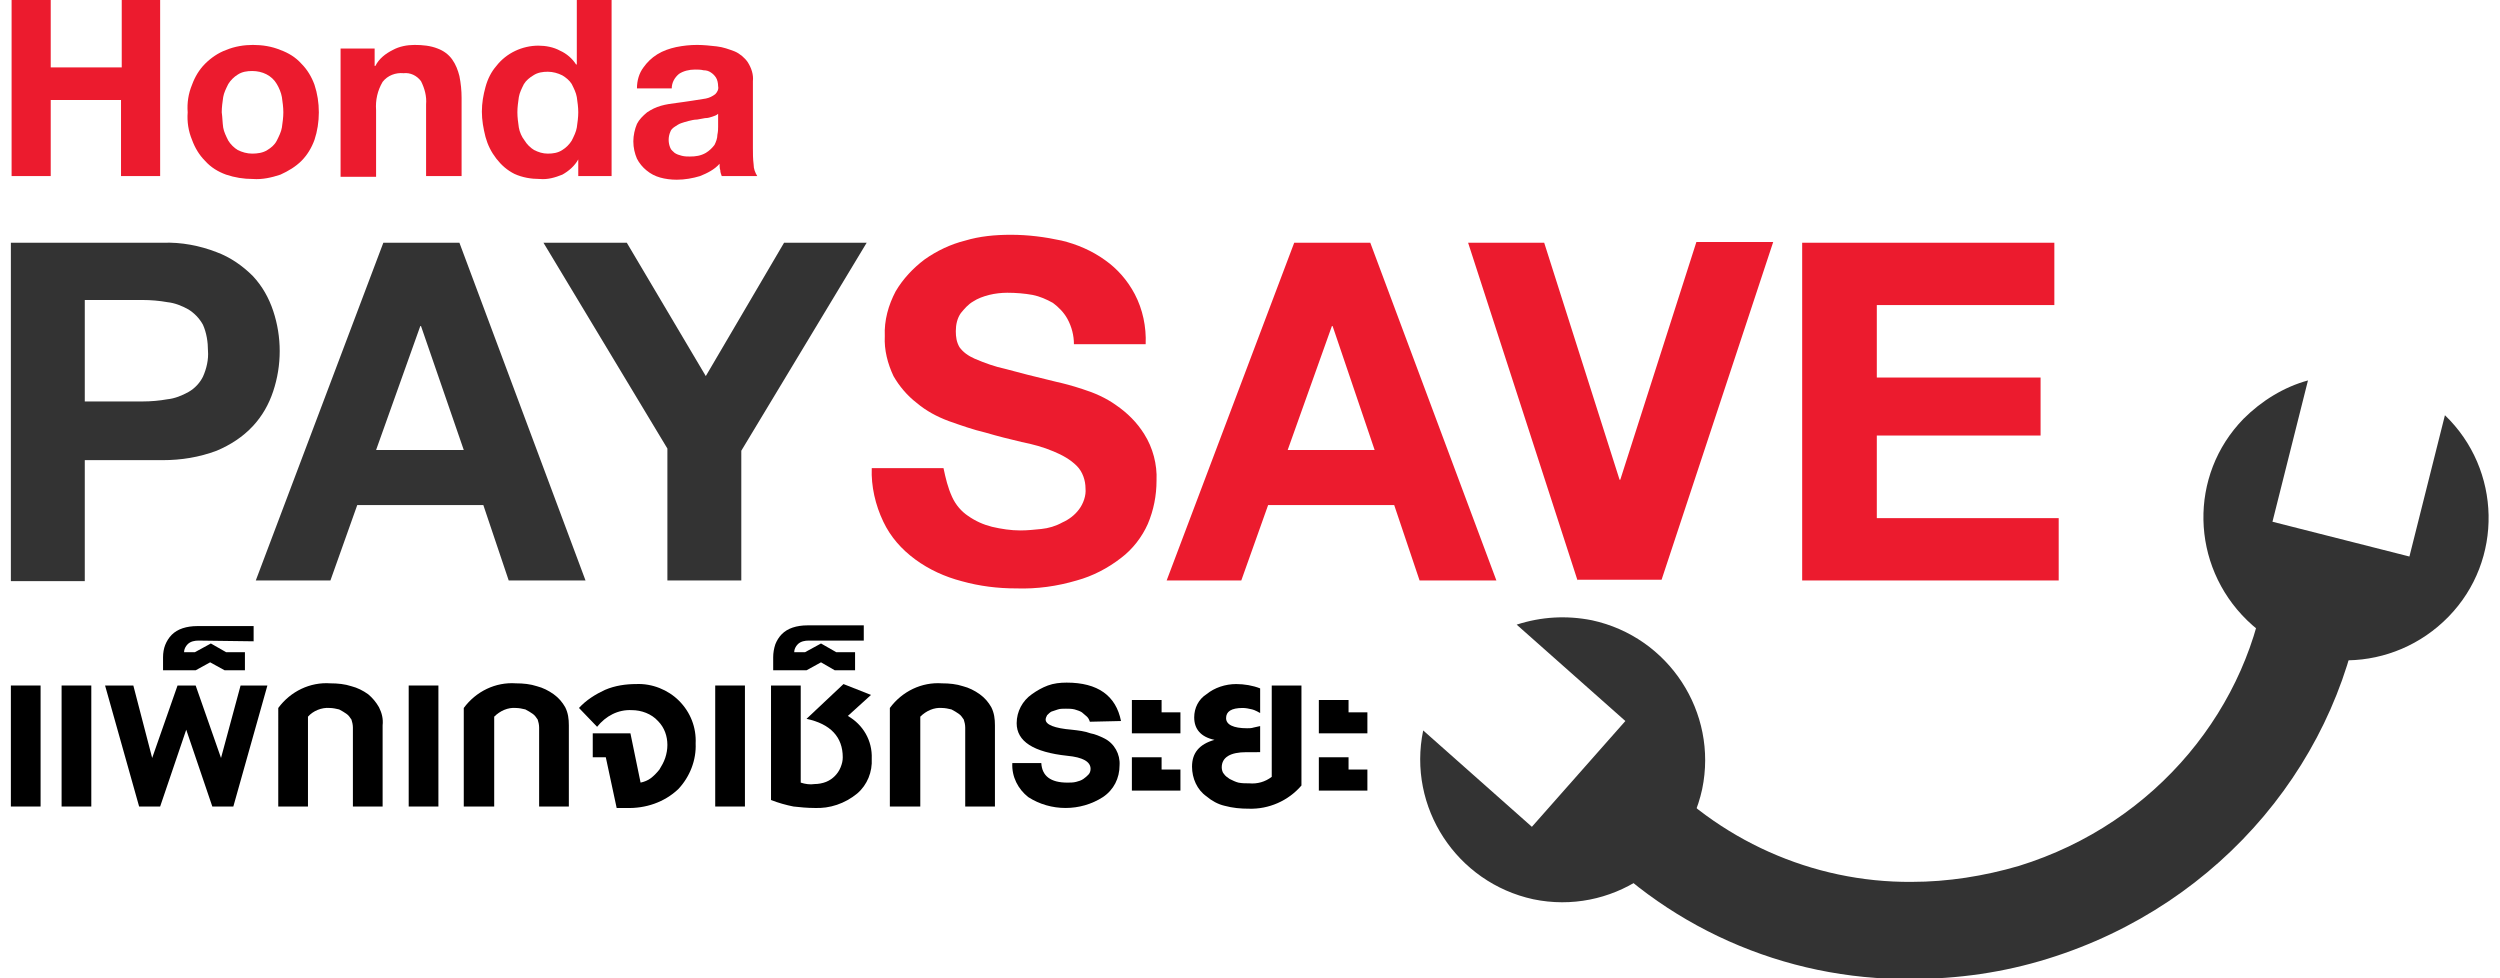
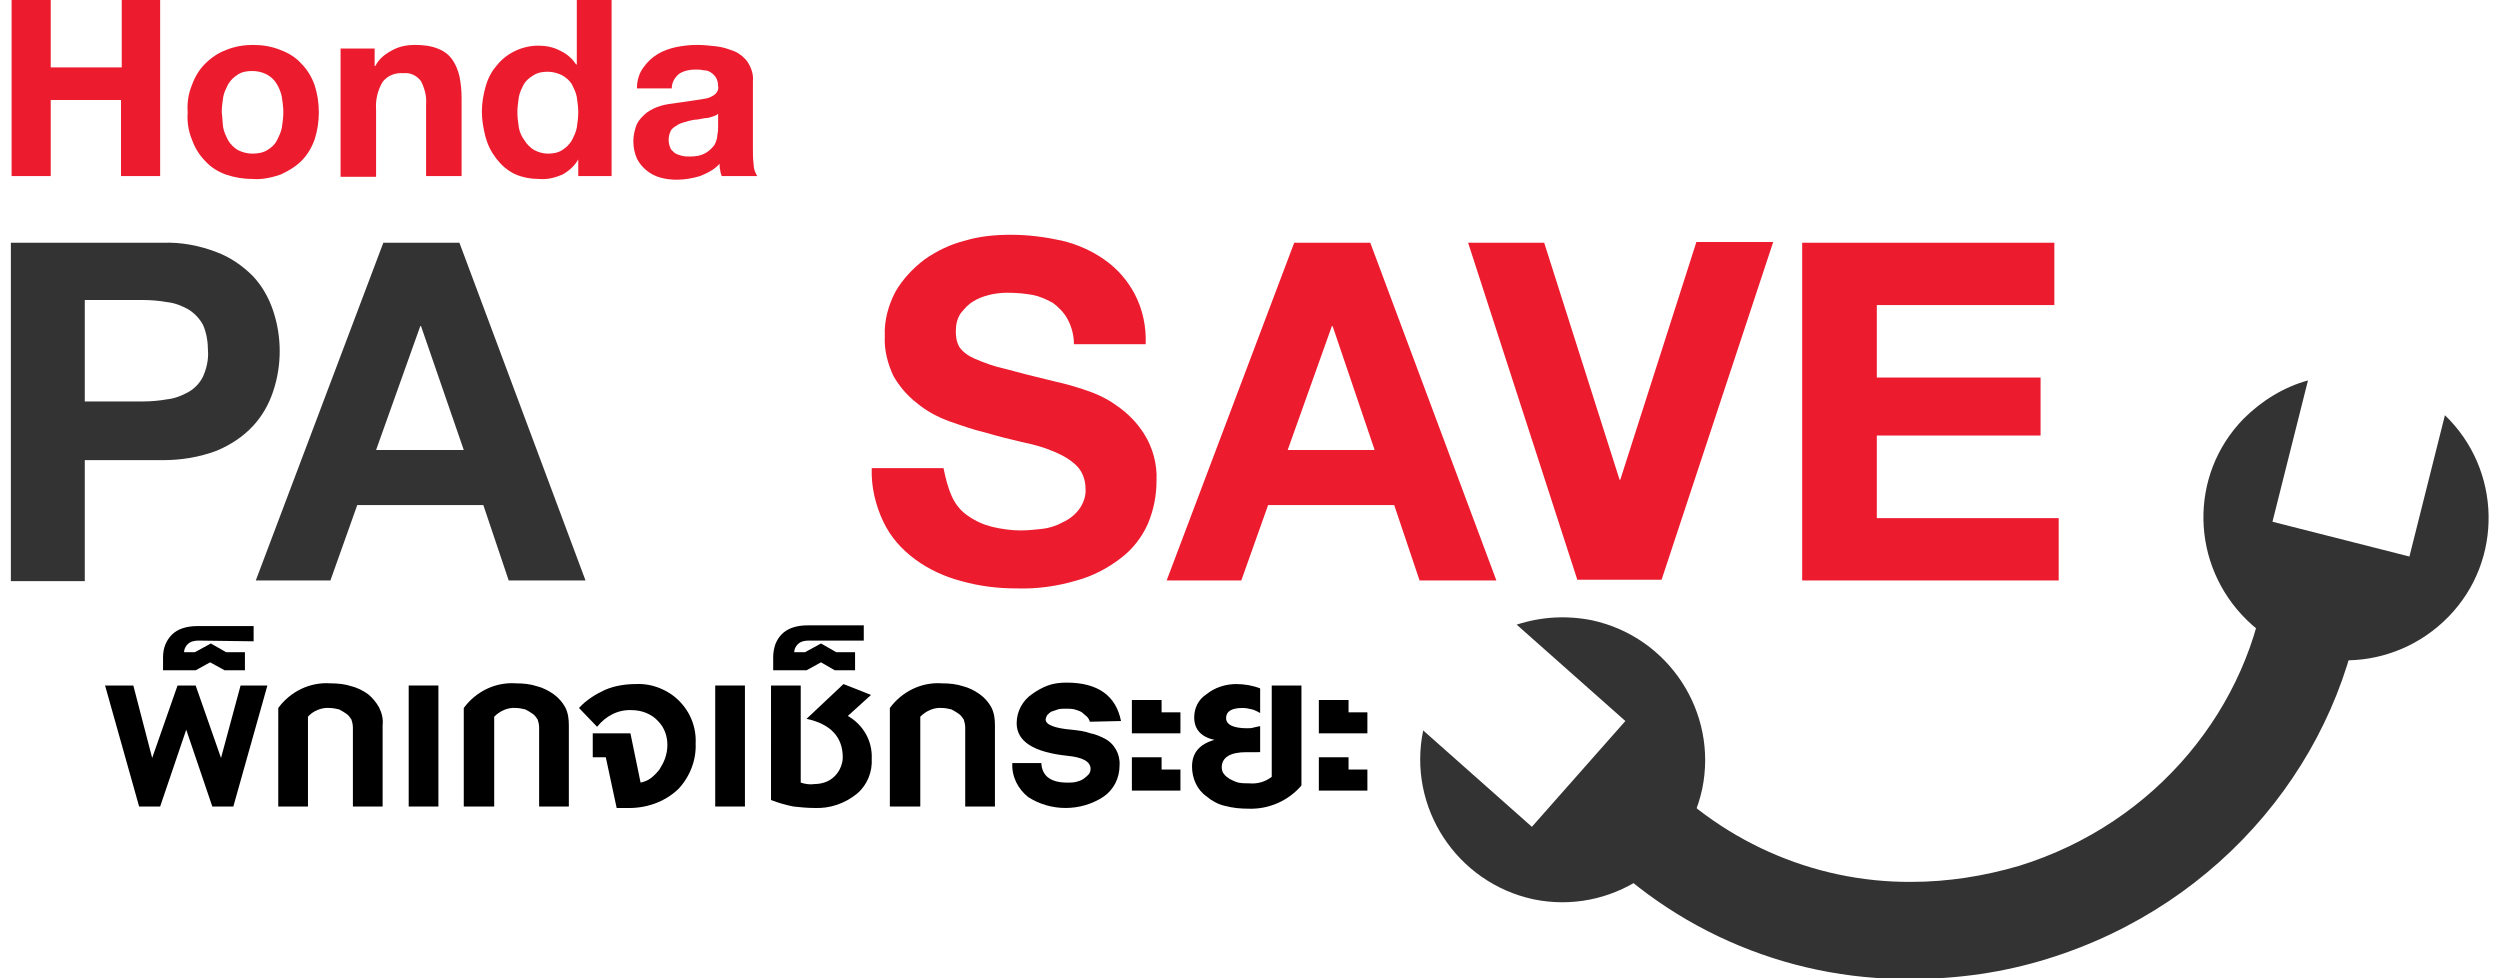
<svg xmlns="http://www.w3.org/2000/svg" version="1.1" id="Layer_1" x="0px" y="0px" viewBox="0 0 345 135" style="enable-background:new 0 0 345 135;" xml:space="preserve">
  <style type="text/css">
	.st0{fill:#333333;}
	.st1{fill:#EC1B2E;}
</style>
  <path class="st0" d="M318.5,52.5L313.6,72l18.9,4.8l4.9-19.5c7.8,7.5,8.1,20,0.5,27.8s-20,8.1-27.8,0.5s-8.1-20-0.5-27.8  C312.1,55.3,315.2,53.4,318.5,52.5L318.5,52.5z" />
  <path class="st0" d="M209.3,86.2l15,13.3l-12.9,14.6l-15-13.3c-2.2,10.6,4.6,21,15.2,23.3c10.6,2.2,21-4.6,23.3-15.2  c2.2-10.6-4.6-21-15.2-23.3C216.2,84.9,212.7,85.1,209.3,86.2L209.3,86.2z" />
  <path class="st0" d="M217.8,114.6l10.1-8.9c9.1,10.2,22.2,16.1,35.9,16l0,0c5,0,10-0.8,14.8-2.2l0,0c19.1-5.9,32-22.1,34.2-39.9l0,0  l13.4,1.6c-2.8,23.1-19.4,43.6-43.6,51.1l0,0c-6.1,1.9-12.4,2.8-18.8,2.8l0,0C246.2,135.3,229.4,127.8,217.8,114.6L217.8,114.6z   M217.8,114.6L217.8,114.6z" />
  <path class="st1" d="M7,0v9.3h9.8V0h5.3v24.3h-5.4V13.8H7v10.5H1.6V0H7z" />
  <path class="st1" d="M26.5,11.7c0.4-1.1,1-2.1,1.8-2.9c0.8-0.8,1.8-1.5,2.9-1.9c1.2-0.5,2.5-0.7,3.7-0.7c1.3,0,2.6,0.2,3.8,0.7  c1.1,0.4,2.1,1,2.9,1.9c0.8,0.8,1.4,1.8,1.8,2.9c0.4,1.2,0.6,2.5,0.6,3.8c0,1.3-0.2,2.6-0.6,3.8c-0.4,1.1-1,2.1-1.8,2.9  c-0.8,0.8-1.8,1.4-2.9,1.9c-1.2,0.4-2.5,0.7-3.8,0.6c-1.3,0-2.5-0.2-3.7-0.6c-1.1-0.4-2.1-1-2.9-1.9c-0.8-0.8-1.4-1.8-1.8-2.9  c-0.5-1.2-0.7-2.5-0.6-3.8C25.8,14.2,26,12.9,26.5,11.7z M30.8,17.6c0.1,0.6,0.4,1.2,0.7,1.8c0.3,0.5,0.8,1,1.3,1.3  c0.6,0.3,1.3,0.5,2,0.5c0.7,0,1.5-0.1,2.1-0.5c0.5-0.3,1-0.7,1.3-1.3c0.3-0.6,0.6-1.2,0.7-1.8c0.1-0.7,0.2-1.4,0.2-2.1  c0-0.7-0.1-1.4-0.2-2.1c-0.1-0.6-0.4-1.3-0.7-1.8c-0.7-1.2-2-1.8-3.4-1.8c-0.7,0-1.4,0.1-2,0.5c-0.5,0.3-1,0.8-1.3,1.3  c-0.3,0.6-0.6,1.2-0.7,1.8c-0.1,0.7-0.2,1.4-0.2,2.1C30.7,16.2,30.7,16.9,30.8,17.6z" />
  <path class="st1" d="M51.7,6.7v2.4h0.1c0.5-1,1.4-1.7,2.4-2.2c0.9-0.5,2-0.7,3-0.7c1.1,0,2.2,0.1,3.2,0.5c0.8,0.3,1.5,0.8,2,1.5  c0.5,0.7,0.8,1.5,1,2.3c0.2,1,0.3,2,0.3,3v10.8h-4.9v-9.9c0.1-1.1-0.2-2.2-0.7-3.2c-0.6-0.8-1.5-1.2-2.4-1.1  c-1.1-0.1-2.2,0.3-2.9,1.2c-0.7,1.2-1,2.5-0.9,3.9v9.2h-4.9V6.7H51.7z" />
  <path class="st1" d="M79.8,22c-0.5,0.9-1.3,1.6-2.2,2.1c-1,0.4-2,0.7-3.1,0.6c-1.2,0-2.4-0.2-3.5-0.7c-1-0.5-1.8-1.2-2.5-2.1  c-0.7-0.9-1.2-1.9-1.5-3c-0.3-1.2-0.5-2.3-0.5-3.5c0-1.2,0.2-2.3,0.5-3.4c0.3-1.1,0.8-2.1,1.5-2.9c1.4-1.8,3.6-2.8,5.8-2.8  c1,0,2.1,0.2,3,0.7c0.9,0.4,1.7,1.1,2.2,1.9h0.1V0h4.8v24.3h-4.6L79.8,22L79.8,22z M79.6,13.4c-0.1-0.6-0.4-1.2-0.7-1.8  c-0.3-0.5-0.8-0.9-1.3-1.2c-0.6-0.3-1.3-0.5-2-0.5c-0.7,0-1.4,0.1-2,0.5c-0.5,0.3-1,0.7-1.3,1.2c-0.3,0.6-0.6,1.2-0.7,1.8  c-0.1,0.7-0.2,1.4-0.2,2.1c0,0.7,0.1,1.4,0.2,2.1c0.1,0.6,0.4,1.3,0.8,1.8c0.3,0.5,0.8,1,1.3,1.3c0.6,0.3,1.2,0.5,1.9,0.5  c0.7,0,1.4-0.1,2-0.5c0.5-0.3,1-0.8,1.3-1.3c0.3-0.6,0.6-1.2,0.7-1.8c0.1-0.7,0.2-1.4,0.2-2.1C79.8,14.8,79.7,14.1,79.6,13.4z" />
  <path class="st1" d="M88.8,9.3c0.5-0.7,1.1-1.3,1.9-1.8c0.8-0.5,1.7-0.8,2.6-1c1-0.2,1.9-0.3,2.9-0.3c0.9,0,1.8,0.1,2.7,0.2  c0.9,0.1,1.7,0.4,2.5,0.7c0.7,0.3,1.4,0.9,1.8,1.5c0.5,0.8,0.8,1.7,0.7,2.6v9.2c0,0.8,0,1.5,0.1,2.3c0,0.6,0.2,1.1,0.5,1.6h-4.9  c-0.1-0.3-0.2-0.5-0.2-0.8c-0.1-0.3-0.1-0.6-0.1-0.9c-0.7,0.8-1.7,1.3-2.7,1.7c-1,0.3-2.1,0.5-3.2,0.5c-0.8,0-1.6-0.1-2.3-0.3  c-0.7-0.2-1.3-0.5-1.9-1c-0.5-0.4-1-1-1.3-1.6c-0.3-0.7-0.5-1.5-0.5-2.4c0-0.8,0.2-1.7,0.5-2.4c0.3-0.6,0.8-1.1,1.4-1.6  c0.6-0.4,1.2-0.7,1.9-0.9c0.7-0.2,1.4-0.3,2.2-0.4s1.4-0.2,2.1-0.3c0.6-0.1,1.3-0.2,1.9-0.3c0.5-0.1,0.9-0.3,1.3-0.6  c0.3-0.3,0.5-0.7,0.4-1.1c0-0.4-0.1-0.9-0.3-1.2c-0.2-0.3-0.4-0.5-0.7-0.7c-0.3-0.2-0.6-0.3-1-0.3c-0.4-0.1-0.8-0.1-1.2-0.1  c-0.8,0-1.6,0.2-2.2,0.6c-0.6,0.5-1,1.2-1,2h-4.8C87.9,11.1,88.2,10.1,88.8,9.3z M98.3,16.1c-0.3,0.1-0.6,0.2-1,0.2l-1.1,0.2  c-0.4,0-0.8,0.1-1.2,0.2S94.3,16.9,94,17c-0.3,0.1-0.6,0.3-0.9,0.5c-0.3,0.2-0.5,0.4-0.6,0.7c-0.3,0.7-0.3,1.5,0,2.2  c0.1,0.3,0.4,0.5,0.6,0.7c0.3,0.2,0.6,0.3,1,0.4c0.4,0.1,0.8,0.1,1.1,0.1c0.8,0,1.5-0.1,2.2-0.5c0.5-0.3,0.9-0.7,1.2-1.1  c0.2-0.4,0.4-0.9,0.4-1.4c0.1-0.5,0.1-0.8,0.1-1.1v-1.8C98.9,15.9,98.6,16,98.3,16.1z" />
  <path class="st0" d="M22.5,33.5c2.5-0.1,5.1,0.4,7.4,1.3c1.9,0.7,3.6,1.9,5,3.3c1.3,1.4,2.2,3,2.8,4.8c1.2,3.6,1.2,7.5,0,11.1  c-0.6,1.8-1.5,3.4-2.8,4.8c-1.4,1.5-3.1,2.6-5,3.4c-2.4,0.9-4.9,1.3-7.4,1.3H11.7v16.7H1.5V33.5H22.5z M19.7,55.4  c1.1,0,2.3-0.1,3.4-0.3c1-0.1,2-0.5,2.9-1c0.9-0.5,1.6-1.3,2-2.1c0.5-1.1,0.8-2.4,0.7-3.6c0-1.2-0.2-2.5-0.7-3.6  c-0.5-0.9-1.2-1.6-2-2.1c-0.9-0.5-1.9-0.9-2.9-1c-1.1-0.2-2.3-0.3-3.4-0.3h-8v14L19.7,55.4z" />
  <path class="st0" d="M63.4,33.5l17.4,46.6H70.2l-3.5-10.4H49.3l-3.7,10.4H35.3l17.6-46.6H63.4z M64,62.1L58.1,45H58l-6.1,17.1  L64,62.1z" />
-   <path class="st0" d="M75,33.5h11.5l10.9,18.4l10.8-18.4h11.4l-17.3,28.7v17.9H92.1V61.9L75,33.5z" />
  <path class="st1" d="M131.4,68.6c0.5,1.1,1.3,2,2.2,2.6c1,0.7,2.1,1.2,3.3,1.5c1.3,0.3,2.6,0.5,3.9,0.5c1,0,1.9-0.1,2.9-0.2  c1-0.1,2-0.4,2.9-0.9c0.9-0.4,1.7-1,2.3-1.8c0.6-0.8,1-1.9,0.9-2.9c0-1.1-0.4-2.3-1.2-3.1c-0.9-0.9-2-1.5-3.2-2  c-1.4-0.6-2.9-1-4.4-1.3c-1.7-0.4-3.3-0.8-5-1.3c-1.7-0.4-3.4-1-5.1-1.6c-1.6-0.6-3.1-1.4-4.4-2.5c-1.3-1-2.4-2.3-3.2-3.7  c-0.8-1.7-1.3-3.6-1.2-5.5c-0.1-2.2,0.5-4.3,1.5-6.2c1-1.7,2.4-3.2,4-4.4c1.7-1.2,3.6-2.1,5.6-2.6c2-0.6,4.1-0.8,6.3-0.8  c2.4,0,4.7,0.3,7,0.8c2.1,0.5,4.2,1.4,6,2.7c1.7,1.2,3.1,2.8,4.1,4.7c1.1,2.1,1.6,4.5,1.5,6.9h-9.9c0-1.2-0.3-2.4-0.9-3.5  c-0.5-0.9-1.2-1.6-2-2.2c-0.9-0.5-1.8-0.9-2.8-1.1c-1.1-0.2-2.3-0.3-3.5-0.3c-0.8,0-1.7,0.1-2.5,0.3c-0.8,0.2-1.6,0.5-2.2,0.9  c-0.7,0.4-1.2,1-1.7,1.6c-0.5,0.7-0.7,1.6-0.7,2.5c0,0.8,0.1,1.5,0.5,2.2c0.5,0.7,1.2,1.2,2.1,1.6c1.4,0.6,2.8,1.1,4.2,1.4  c1.8,0.5,4.2,1.1,7.1,1.8c0.9,0.2,2.1,0.5,3.6,1c1.6,0.5,3.2,1.2,4.6,2.2c1.6,1.1,2.9,2.4,3.9,4c1.2,1.9,1.8,4.2,1.7,6.4  c0,2.1-0.4,4.1-1.2,6c-0.8,1.8-2.1,3.5-3.7,4.7c-1.8,1.4-3.9,2.5-6.1,3.1c-2.7,0.8-5.5,1.2-8.4,1.1c-2.5,0-5-0.3-7.5-1  c-2.3-0.6-4.5-1.6-6.4-3c-1.9-1.4-3.4-3.1-4.4-5.2c-1.1-2.3-1.7-4.9-1.6-7.4h9.9C130.5,66,130.8,67.3,131.4,68.6z" />
  <path class="st1" d="M189.1,33.5l17.4,46.6h-10.6l-3.5-10.4H175l-3.7,10.4H161l17.6-46.6L189.1,33.5z M189.7,62.1L183.9,45h-0.1  l-6.1,17.1L189.7,62.1z" />
  <path class="st1" d="M217.7,80.1l-15.1-46.6h10.5l10.4,32.7h0.1l10.5-32.8h10.6l-15.4,46.6H217.7z" />
  <path class="st1" d="M283.5,33.5v8.6H259v10h22.6v8H259v11.4h25.1v8.6h-35.4V33.5H283.5z" />
-   <path d="M1.5,111.3V94.6h4.1v16.7L1.5,111.3z M8.5,111.3V94.6h4.1v16.7L8.5,111.3z" />
  <path d="M32.2,111.3h-2.9l-3.6-10.6l-3.6,10.6h-2.9l-4.7-16.7h3.9l2.6,10l3.5-10h2.5l3.5,10l2.7-10h3.7L32.2,111.3z" />
  <path d="M27.4,88.4c-0.5,0-1.1,0.1-1.5,0.5c-0.3,0.3-0.5,0.7-0.5,1.1h1.5l2.2-1.2l2.1,1.2h2.6v2.5h-2.8L29,91.4l-2,1.1h-4.5v-1.8  c0-0.6,0.1-1.2,0.3-1.7c0.2-0.5,0.5-1,0.9-1.4c0.4-0.4,0.9-0.7,1.5-0.9c0.6-0.2,1.3-0.3,2-0.3H35v2.1L27.4,88.4z" />
  <path d="M48.7,111.3v-10.9c0-0.4-0.1-0.8-0.2-1.1c-0.2-0.3-0.4-0.6-0.7-0.8c-0.3-0.2-0.6-0.4-1-0.6c-0.4-0.1-0.9-0.2-1.3-0.2  c-1.1-0.1-2.3,0.4-3,1.2v12.4h-4.1V97.7c1.7-2.3,4.4-3.6,7.2-3.4c1,0,2,0.1,2.9,0.4c0.8,0.2,1.6,0.6,2.3,1.1  c0.6,0.5,1.1,1.1,1.5,1.8c0.4,0.8,0.6,1.6,0.5,2.5v11.2L48.7,111.3z" />
  <path d="M56.4,111.3V94.6h4.1v16.7L56.4,111.3z" />
  <path d="M74.4,111.3v-10.9c0-0.4-0.1-0.8-0.2-1.1c-0.2-0.3-0.4-0.6-0.7-0.8c-0.3-0.2-0.6-0.4-1-0.6c-0.4-0.1-0.9-0.2-1.3-0.2  c-1.1-0.1-2.2,0.4-3,1.2v12.4H64V97.7c1.7-2.3,4.4-3.6,7.2-3.4c1,0,2,0.1,2.9,0.4c0.8,0.2,1.6,0.6,2.3,1.1c0.7,0.5,1.2,1.1,1.6,1.8  c0.4,0.8,0.5,1.6,0.5,2.5v11.2L74.4,111.3z" />
  <path d="M133.2,111.3v-10.9c0-0.4-0.1-0.8-0.2-1.1c-0.2-0.3-0.4-0.6-0.7-0.8c-0.3-0.2-0.6-0.4-1-0.6c-0.4-0.1-0.9-0.2-1.3-0.2  c-1.1-0.1-2.2,0.4-3,1.2v12.4h-4.2V97.7c1.7-2.3,4.4-3.6,7.2-3.4c1,0,2,0.1,2.9,0.4c0.8,0.2,1.6,0.6,2.3,1.1  c0.7,0.5,1.2,1.1,1.6,1.8c0.4,0.8,0.5,1.6,0.5,2.5v11.2L133.2,111.3z" />
  <path d="M96,102.6c0.1,2.3-0.8,4.6-2.4,6.3c-1.9,1.8-4.5,2.7-7.2,2.6h-0.6c-0.2,0-0.4,0-0.7,0l-1.5-7h-1.8v-3.3h5.2l1.4,6.8  c0.5-0.1,1-0.3,1.4-0.6c0.4-0.3,0.8-0.7,1.2-1.2c0.3-0.5,0.6-1,0.8-1.6c0.2-0.6,0.3-1.2,0.3-1.8c0-1.2-0.4-2.4-1.3-3.3  c-0.9-1-2.3-1.5-3.6-1.5c-1.9-0.1-3.6,0.8-4.8,2.3l-2.5-2.6c1-1.1,2.3-1.9,3.6-2.5c1.4-0.6,2.9-0.8,4.3-0.8c2.2-0.1,4.4,0.8,5.9,2.3  C95.3,98.3,96.1,100.4,96,102.6z" />
  <path d="M98.7,111.3V94.6h4.1v16.7L98.7,111.3z" />
  <path d="M120.3,104.7c0.1,1.8-0.6,3.6-2,4.8c-1.7,1.4-3.8,2.1-5.9,2c-1,0-2-0.1-2.9-0.2c-1-0.2-2.1-0.5-3.1-0.9V94.6h4.1V108  c0.6,0.2,1.3,0.3,1.9,0.2c0.5,0,1.1-0.1,1.6-0.3c0.5-0.2,0.9-0.5,1.2-0.8c0.3-0.3,0.6-0.7,0.8-1.2c0.2-0.5,0.3-0.9,0.3-1.4  c0-2.8-1.7-4.6-5-5.3l5.1-4.8l3.8,1.5l-3.2,2.9C119.1,100,120.4,102.2,120.3,104.7z" />
  <path d="M111.6,88.4c-0.5,0-1.1,0.1-1.5,0.5c-0.3,0.3-0.5,0.7-0.5,1.1h1.5l2.2-1.2l2.1,1.2h2.6v2.5h-2.8l-1.9-1.1l-2,1.1h-4.6v-1.8  c0-0.6,0.1-1.2,0.3-1.8c0.2-0.5,0.5-1,0.9-1.4c0.4-0.4,0.9-0.7,1.5-0.9c0.6-0.2,1.3-0.3,2-0.3h7.8v2.1L111.6,88.4z" />
  <path d="M150.4,99.6c-0.1-0.3-0.2-0.5-0.4-0.7c-0.2-0.2-0.5-0.4-0.7-0.6c-0.3-0.2-0.7-0.3-1-0.4c-0.4-0.1-0.8-0.1-1.2-0.1  c-0.4,0-0.8,0-1.1,0.1c-0.3,0.1-0.6,0.2-0.9,0.3c-0.2,0.1-0.4,0.3-0.6,0.5c-0.1,0.2-0.2,0.4-0.2,0.6c0,0.7,1.2,1.2,3.6,1.4  c0.9,0.1,1.8,0.2,2.6,0.5c0.6,0.1,1.3,0.4,1.9,0.7c1.4,0.7,2.2,2.2,2.1,3.7c0,1.8-0.8,3.4-2.3,4.4c-3.1,2-7.2,2-10.3,0  c-1.4-1.1-2.3-2.8-2.2-4.7h4c0.1,1.8,1.3,2.7,3.6,2.7c0.4,0,0.8,0,1.2-0.1c0.4-0.1,0.7-0.2,1-0.4c0.3-0.2,0.5-0.4,0.7-0.6  c0.2-0.2,0.3-0.5,0.3-0.8c0-1-1.1-1.6-3.2-1.8c-4.7-0.5-7-2-7-4.5c0-1.6,0.8-3.1,2.1-4c0.7-0.5,1.4-0.9,2.2-1.2  c0.8-0.3,1.7-0.4,2.6-0.4c4.3,0,6.8,1.8,7.5,5.3L150.4,99.6z" />
  <path d="M156.2,101.3v-4.7h4.1v1.7h2.6v2.9H156.2z M156.2,109.2v-4.7h4.1v1.7h2.6v2.9H156.2z" />
  <path d="M172.3,111.6c-1.1,0-2.2-0.1-3.3-0.4c-0.9-0.2-1.8-0.7-2.5-1.3c-1.3-0.9-2-2.5-2-4.1c0-1.9,1-3.1,3.1-3.7  c-1.9-0.4-2.8-1.5-2.8-3.1c0-1.3,0.6-2.5,1.7-3.2c1.1-0.9,2.6-1.4,4.1-1.4c1.1,0,2.3,0.2,3.3,0.6v3.4c-0.4-0.2-0.7-0.4-1.1-0.5  c-0.4-0.1-0.9-0.2-1.3-0.2c-1.6,0-2.3,0.5-2.3,1.4s1,1.4,2.9,1.4c0.3,0,0.6,0,0.9-0.1l0.9-0.2v3.6H172c-2.2,0-3.4,0.7-3.4,2.1  c0,0.3,0.1,0.7,0.3,0.9c0.2,0.3,0.5,0.5,0.8,0.7c0.4,0.2,0.8,0.4,1.2,0.5c0.5,0.1,1,0.1,1.5,0.1c1.1,0.1,2.2-0.2,3.1-0.9V94.6h4.1  v13.8C177.8,110.5,175.1,111.7,172.3,111.6z" />
  <path d="M182,101.3v-4.7h4.1v1.7h2.6v2.9H182z M182,109.2v-4.7h4.1v1.7h2.6v2.9H182z" />
</svg>